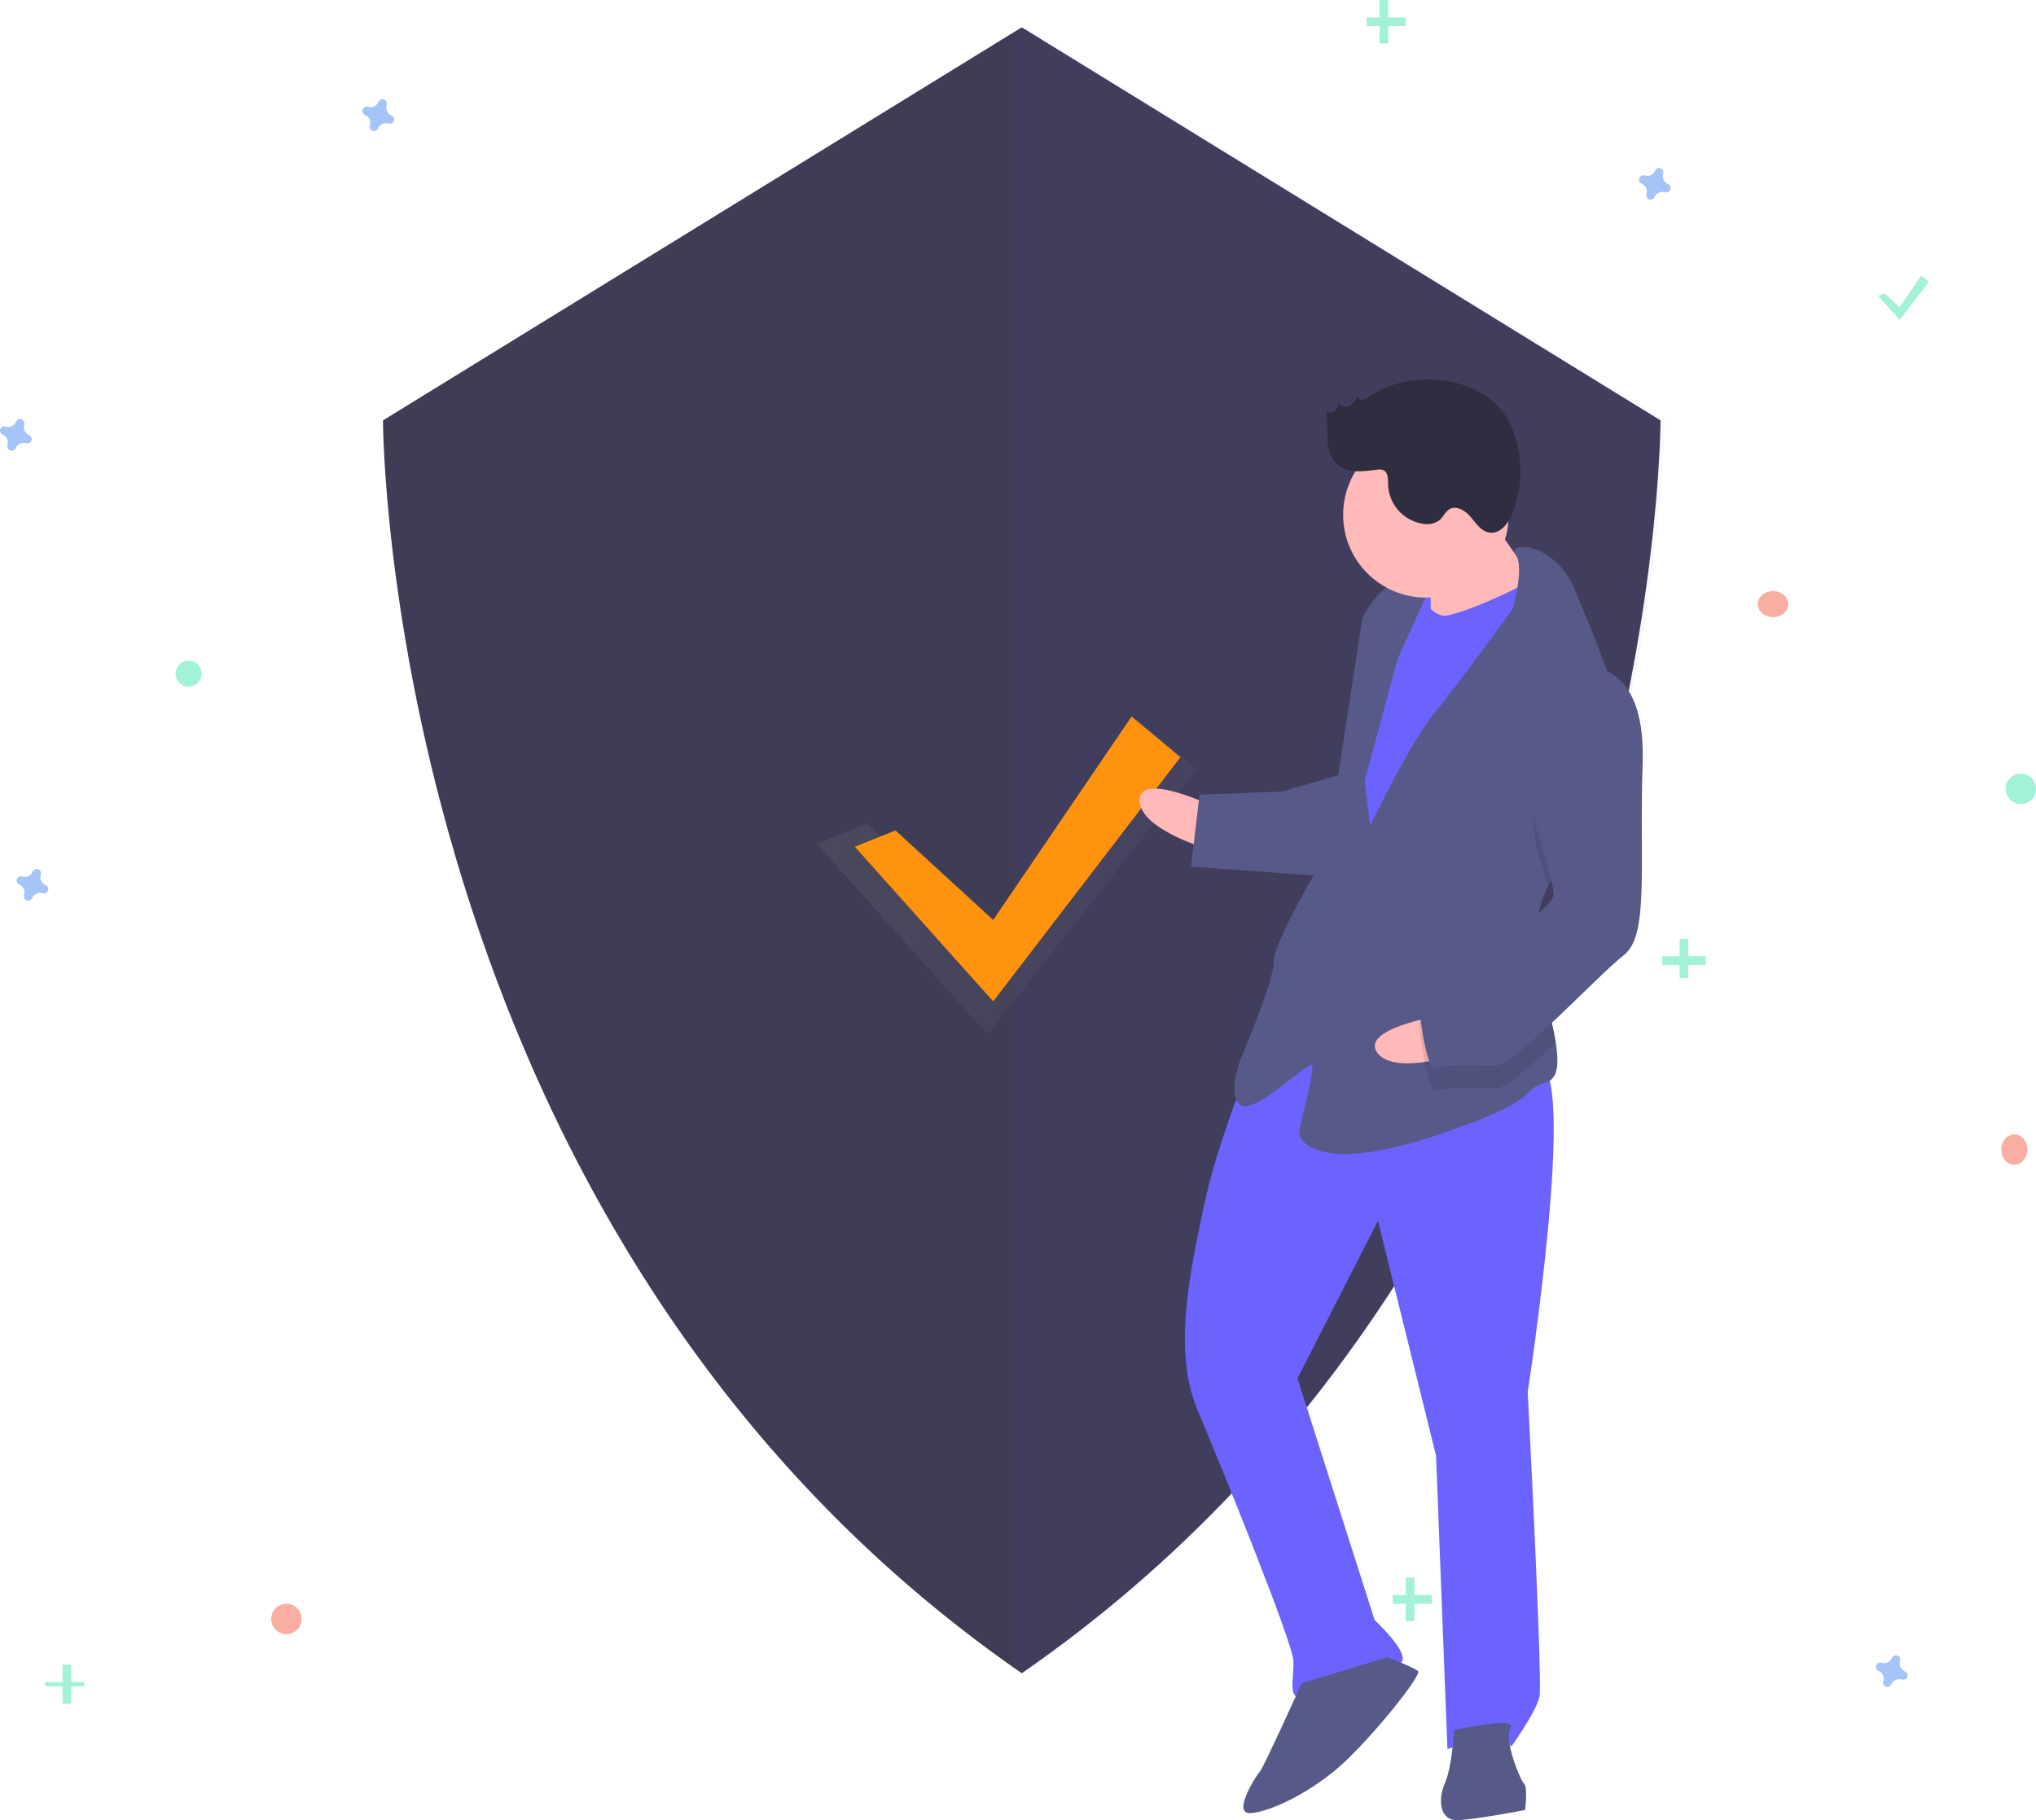
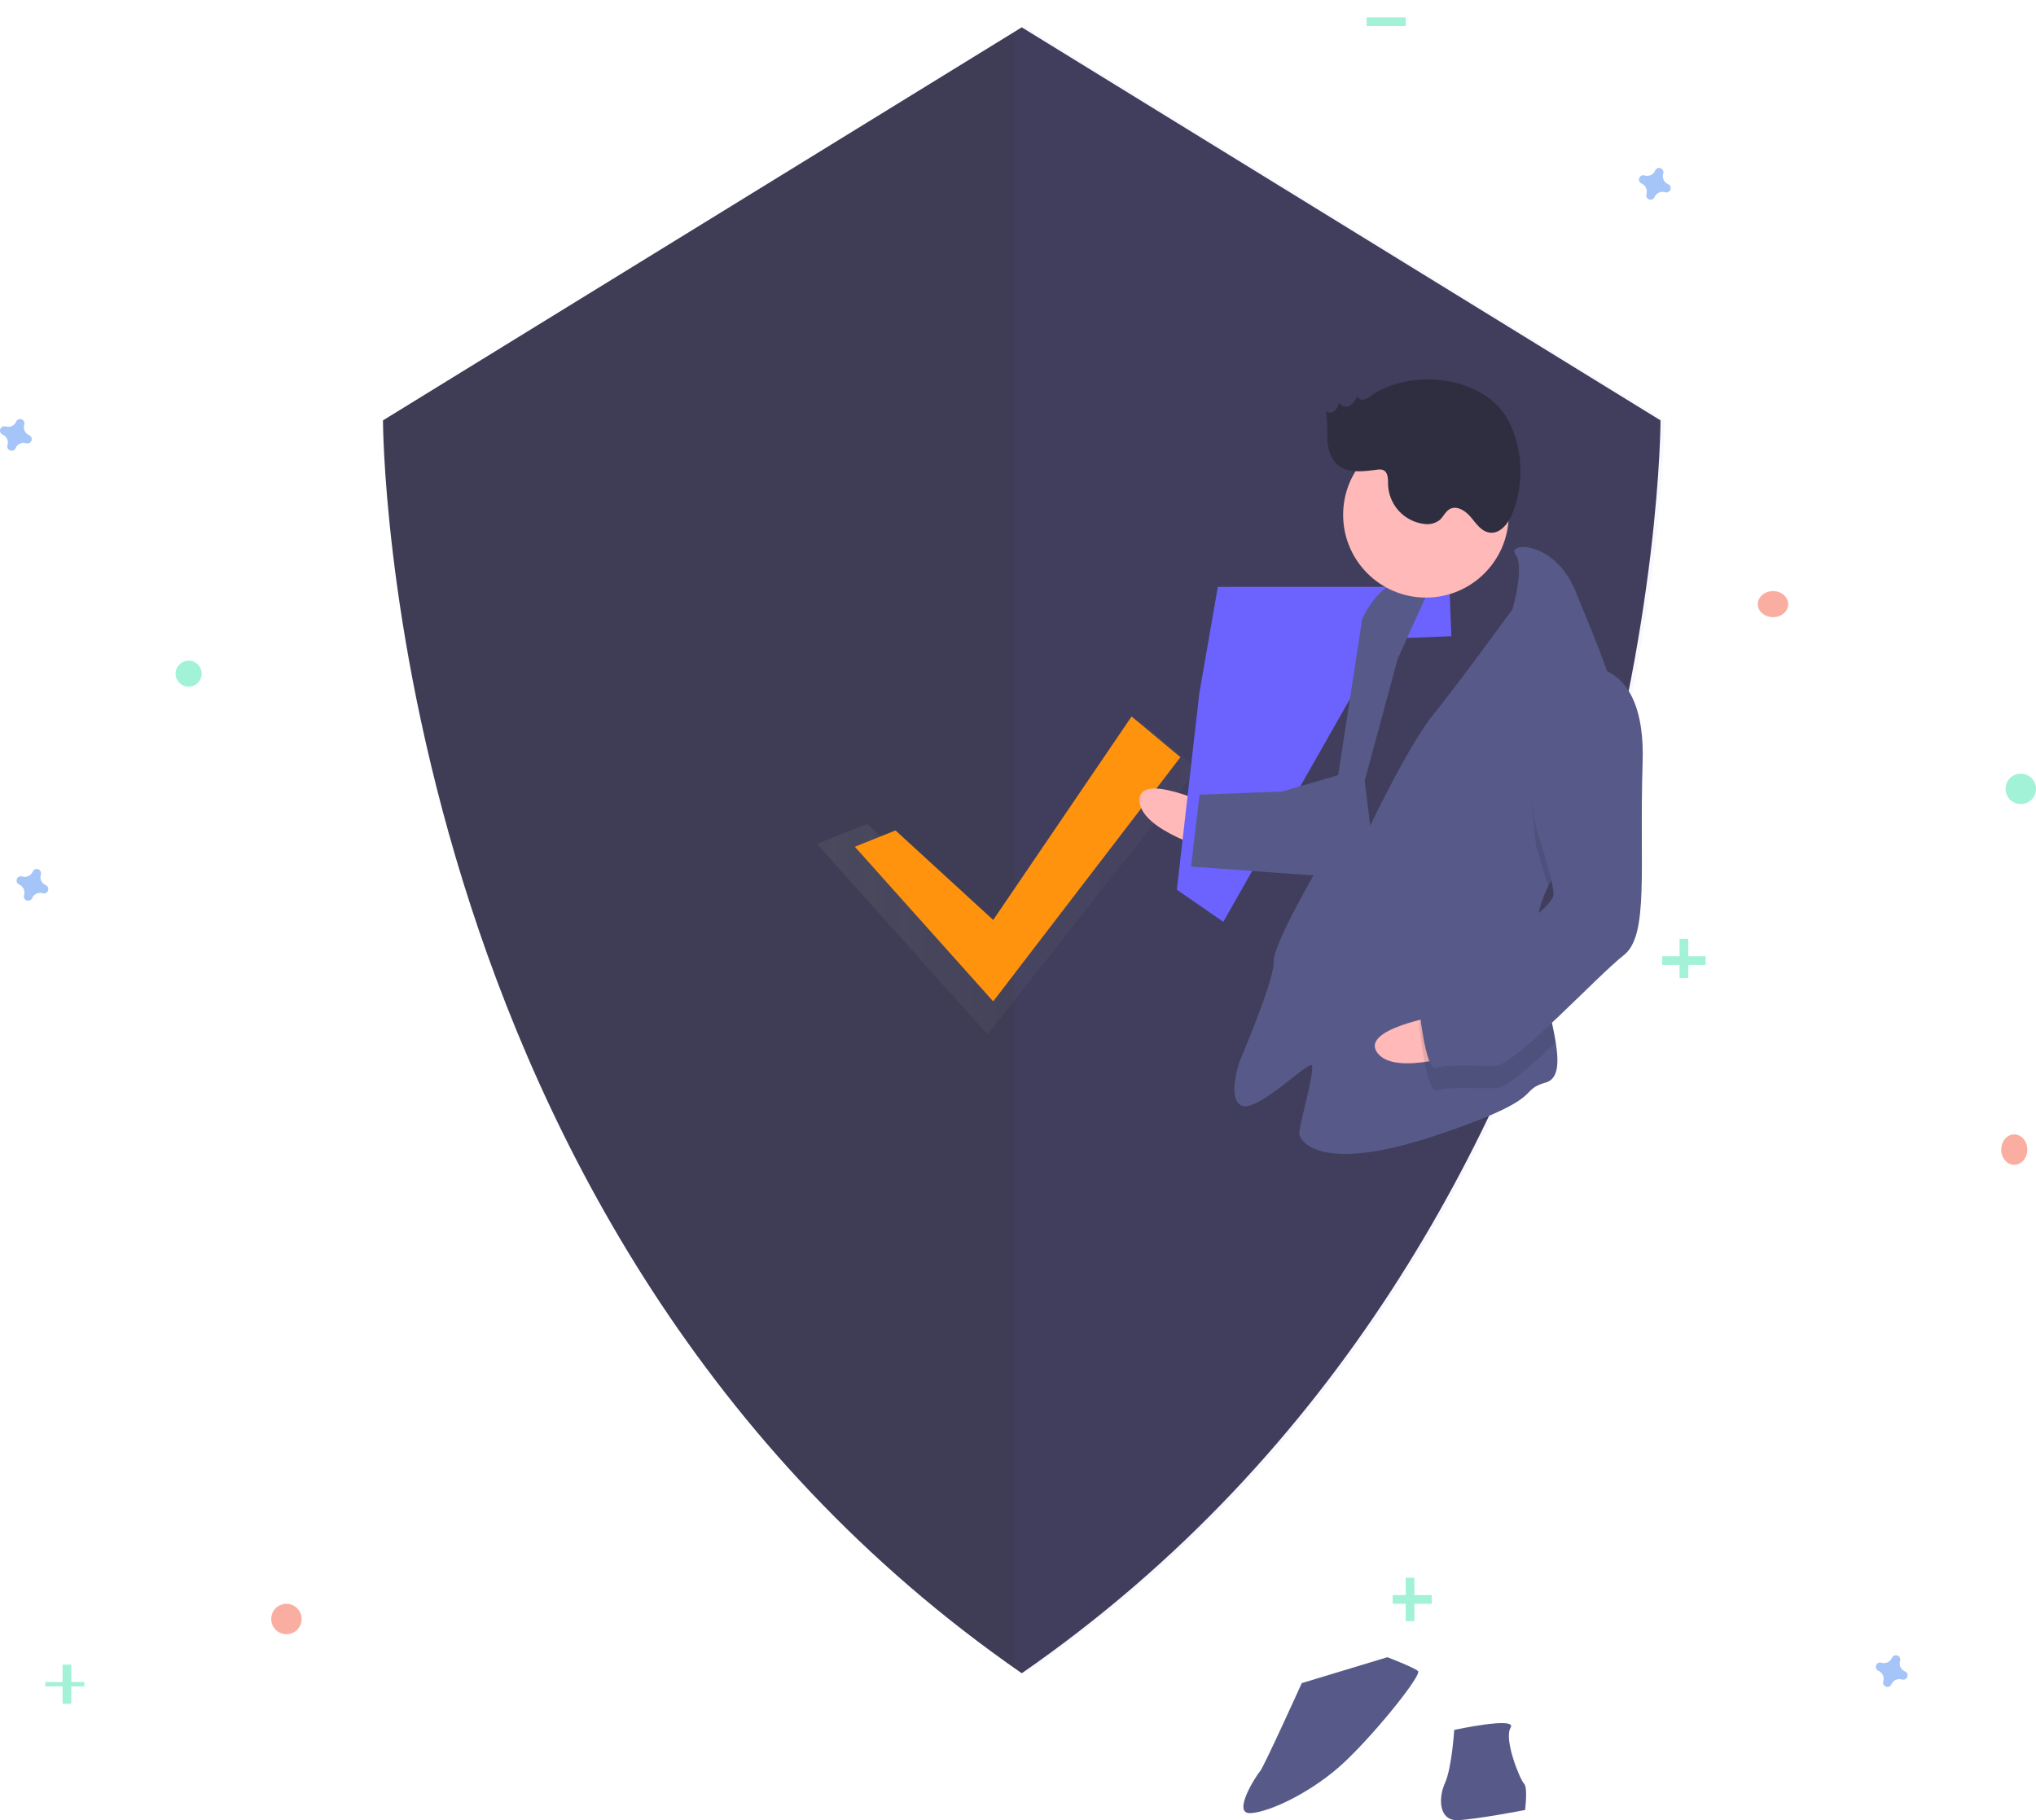
<svg xmlns="http://www.w3.org/2000/svg" width="468.395" height="418.784" viewBox="0 0 468.395 418.784">
  <defs>
    <style>.a{fill:#3f3d56;}.b,.k{fill:#6c63ff;}.b{opacity:0.04;}.c{opacity:0.7;}.d{fill:url(#a);}.e{fill:#ff930e;}.f{fill:#4d8af0;}.f,.g,.h,.i{opacity:0.5;}.g{fill:#f55f44;}.h,.j{fill:#47e6b1;}.l{fill:#ffb9b9;}.m{fill:#575a89;}.n{opacity:0.1;}.o{fill:#2f2e41;}</style>
    <linearGradient id="a" y1="0.5" x2="1" y2="0.5" gradientUnits="objectBoundingBox">
      <stop offset="0" stop-color="gray" stop-opacity="0.251" />
      <stop offset="0.535" stop-color="gray" stop-opacity="0.122" />
      <stop offset="1" stop-color="gray" stop-opacity="0.102" />
    </linearGradient>
  </defs>
  <g transform="translate(-0.005 0.431)">
    <path class="a" d="M478.954,76.854,332,167.289s0,186.521,146.956,288.26C625.91,353.81,625.91,167.289,625.91,167.289Z" transform="translate(-243.889 -70.999)" />
    <path class="b" d="M601.212,76.854,598.7,78.4V453.785c.834.59,1.668,1.18,2.512,1.764,146.956-101.739,146.956-288.26,146.956-288.26Z" transform="translate(-365.27 -70.999)" />
    <g class="c" transform="translate(187.944 164.963)">
      <path class="d" d="M356.464,326.9l27.7,25.395,34.343-49.543,13.852,11.543L384.168,375.38l-39.247-43.864Z" transform="translate(-344.921 -302.75)" />
    </g>
    <path class="e" d="M370.285,327.969l22.473,20.6,31.836-46.819,11.237,9.364L392.757,367.3l-31.836-35.582Z" transform="translate(-164.259 -137.331)" />
-     <path class="f" d="M330,110.968a2,2,0,0,1-1.116-2.42.964.964,0,0,0,.044-.222h0a1,1,0,0,0-1.8-.665h0a.963.963,0,0,0-.111.2,2,2,0,0,1-2.42,1.116.962.962,0,0,0-.222-.044h0a1,1,0,0,0-.665,1.8h0a.962.962,0,0,0,.2.111,2,2,0,0,1,1.116,2.42.961.961,0,0,0-.044.222h0a1,1,0,0,0,1.8.665h0a.963.963,0,0,0,.111-.2,2,2,0,0,1,2.42-1.116.962.962,0,0,0,.222.044h0a1,1,0,0,0,.665-1.8h0A.962.962,0,0,0,330,110.968Z" transform="translate(-239.933 -84.838)" />
    <path class="f" d="M184,435.968a2,2,0,0,1-1.116-2.42.962.962,0,0,0,.044-.222h0a1,1,0,0,0-1.8-.665h0a.964.964,0,0,0-.111.2,2,2,0,0,1-2.42,1.116.963.963,0,0,0-.222-.044h0a1,1,0,0,0-.665,1.8h0a.964.964,0,0,0,.2.111,2,2,0,0,1,1.116,2.42.961.961,0,0,0-.044.222h0a1,1,0,0,0,1.8.665h0a.962.962,0,0,0,.111-.2,2,2,0,0,1,2.42-1.116.964.964,0,0,0,.222.044h0a1,1,0,0,0,.665-1.8h0A.961.961,0,0,0,184,435.968Z" transform="translate(-173.486 -232.75)" />
    <ellipse class="g" cx="3.5" cy="3" rx="3.5" ry="3" transform="translate(404.399 135.569)" />
    <circle class="g" cx="3.5" cy="3.5" r="3.5" transform="translate(62.399 368.569)" />
    <ellipse class="g" cx="3" cy="3.5" rx="3" ry="3.5" transform="translate(460.399 260.569)" />
    <path class="f" d="M869,139.968a2,2,0,0,1-1.116-2.42.966.966,0,0,0,.044-.222h0a1,1,0,0,0-1.8-.665h0a.963.963,0,0,0-.111.2,2,2,0,0,1-2.42,1.116.965.965,0,0,0-.222-.044h0a1,1,0,0,0-.665,1.8h0a.959.959,0,0,0,.2.111,2,2,0,0,1,1.116,2.42.96.96,0,0,0-.044.222h0a1,1,0,0,0,1.8.665h0a.963.963,0,0,0,.111-.2,2,2,0,0,1,2.42-1.116.961.961,0,0,0,.222.044h0a1,1,0,0,0,.665-1.8h0a.963.963,0,0,0-.2-.111Z" transform="translate(-485.241 -98.036)" />
    <path class="f" d="M969,767.968a2,2,0,0,1-1.116-2.42.969.969,0,0,0,.043-.222h0a1,1,0,0,0-1.8-.665h0a.963.963,0,0,0-.111.2,2,2,0,0,1-2.42,1.116.963.963,0,0,0-.222-.044h0a1,1,0,0,0-.665,1.8h0a.961.961,0,0,0,.2.111,2,2,0,0,1,1.116,2.42.969.969,0,0,0-.043.222h0a1,1,0,0,0,1.8.665h0a.97.97,0,0,0,.111-.2,2,2,0,0,1,2.42-1.116.963.963,0,0,0,.222.044h0a1,1,0,0,0,.665-1.8h0A.967.967,0,0,0,969,767.968Z" transform="translate(-530.753 -383.849)" />
    <path class="f" d="M177,245.968a2,2,0,0,1-1.116-2.42.962.962,0,0,0,.044-.222h0a1,1,0,0,0-1.8-.665h0a.963.963,0,0,0-.111.2,2,2,0,0,1-2.42,1.116.963.963,0,0,0-.222-.044h0a1,1,0,0,0-.665,1.8h0a.962.962,0,0,0,.2.111,2,2,0,0,1,1.116,2.42.962.962,0,0,0-.044.222h0a1,1,0,0,0,1.8.665h0a.964.964,0,0,0,.111-.2,2,2,0,0,1,2.42-1.116.963.963,0,0,0,.222.044h0a1,1,0,0,0,.665-1.8h0A.962.962,0,0,0,177,245.968Z" transform="translate(-170.3 -146.278)" />
    <circle class="h" cx="3" cy="3" r="3" transform="translate(40.399 151.569)" />
    <circle class="h" cx="3.5" cy="3.5" r="3.5" transform="translate(461.399 177.569)" />
    <g class="i" transform="translate(314.072)">
-       <rect class="j" width="2" height="10" transform="translate(3.327 -0.431)" />
      <rect class="j" width="2" height="9" transform="translate(9.327 3.569) rotate(90)" />
    </g>
    <g class="i" transform="translate(320.066 362.892)">
      <rect class="j" width="2" height="10" transform="translate(3.333 -0.323)" />
      <rect class="j" width="2" height="9" transform="translate(9.333 3.677) rotate(90)" />
    </g>
    <g class="i" transform="translate(10.572 382.508)">
      <rect class="j" width="2" height="9" transform="translate(3.827 0.061)" />
      <rect class="j" width="1" height="9" transform="translate(8.827 4.061) rotate(90)" />
    </g>
    <g class="i" transform="translate(382.728 215.774)">
      <rect class="j" width="2" height="9" transform="translate(3.672 -0.205)" />
      <rect class="j" width="2" height="10" transform="translate(9.672 3.795) rotate(90)" />
    </g>
-     <path class="h" d="M794.384,119.6l3.511,3.218,4.974-7.315,1.756,1.463-6.729,8.778-4.974-5.559Z" transform="translate(-360.869 -52.566)" />
    <rect class="k" width="12.119" height="15.582" transform="translate(321.181 130.845) rotate(-2.221)" />
    <path class="l" d="M667.924,402.194s-16.771-8.013-16.5-1.093,16.905,11.473,16.905,11.473Z" transform="translate(-389.263 -217.287)" />
-     <path class="k" d="M685.852,505.184s-7.912,19.366-10.836,33.341-7.376,33.206-1.649,46.846,22.009,53.725,22.177,58.05-1.395,8.717,2.065,8.583,22.289-6.062,23.054-8.691-6.424-9.28-6.424-9.28l-17.751-55.623,18.52-36.238,13.359,54.061,2.616,67.472s12.841-3.963,14.705-.57c0,0,5.753-8.02,6.484-11.514s-2.717-70.067-2.717-70.067,11.787-75.828,2.272-75.459S704.942,483.651,685.852,505.184Z" transform="translate(-397.99 -261.724)" />
    <path class="m" d="M708.707,771.041s-8.777,19.4-9.609,20.3-6.551,9.784-2.226,9.616,14.538-4.9,22.055-12.117,17.428-19.735,16.529-20.566-7.054-3.192-7.054-3.192Z" transform="translate(-409.221 -384.221)" />
    <path class="m" d="M781.752,794.473s-.53,8.684-2.125,12.211-1.395,8.717,2.931,8.55,15.5-2.334,15.5-2.334.664-5.224-.235-6.055-4.728-10.213-3.1-12.875S781.752,794.473,781.752,794.473Z" transform="translate(-447.196 -396.885)" />
-     <path class="l" d="M785.551,278.6s9.22,14.37,12.815,17.7-6.518,10.649-6.518,10.649l-18.1,2.434s.228-16.469-.7-18.166S785.551,278.6,785.551,278.6Z" transform="translate(-444.597 -162.817)" />
-     <path class="k" d="M751.1,309.8s3.728,6.786,7.189,6.652,21.357-7.759,22.122-10.387,5.928,18.829,5.928,18.829l-43.793,77.069-10.682-7.383,5.176-45.25,4.251-24.422Z" transform="translate(-425.874 -175.216)" />
+     <path class="k" d="M751.1,309.8l-43.793,77.069-10.682-7.383,5.176-45.25,4.251-24.422Z" transform="translate(-425.874 -175.216)" />
    <path class="m" d="M763.65,374.427a24.234,24.234,0,0,0-2.687,11.366c.007.173.013.346.029.519.414,8.006,3.364,17.265,4.422,24,.768,4.83.549,8.356-2.277,9.185-6.853,2,1,3.427-25.515,12.252s-31.141,1.208-31.208-.522,3.755-14.873,2.856-15.7-12.573,10.883-16.1,9.288-.4-10.38-.4-10.38,7.946-18.5,7.778-22.826,12.036-24.724,12.036-24.724l8.3-54.034s3.192-7.054,7.483-8.087a10.631,10.631,0,0,1,7.852,1.428l-7.182,15.872-7.577,28.016,1.268,10.347s8.811-18.535,14.6-25.69,18.125-24.094,18.125-24.094,2.88-9.719.706-12.624,9.07-3.349,13.865,8.593c2.541,6.33,6.667,15.769,9.252,24.557,2.3,7.786,3.391,15.064,1.109,19.224C776.895,356.743,768.122,365.1,763.65,374.427Z" transform="translate(-407.501 -170.867)" />
    <path class="n" d="M837.745,377.72c-3.487,6.355-12.26,14.709-16.732,24.04-1.168-4.208-2.593-8.563-2.593-8.563s-5.466-29.243,10.7-36.8a10.82,10.82,0,0,1,7.515,2.1C838.939,366.282,840.026,373.56,837.745,377.72Z" transform="translate(-464.863 -198.2)" />
    <path class="m" d="M707.864,392.191l-13.706,4-19.031.738-1.958,16.536,31.275,2.253S712.256,393.753,707.864,392.191Z" transform="translate(-399.163 -214.514)" />
    <path class="l" d="M765.522,494.231s-18.336,3.042-14.151,8.56,20.429-.283,20.429-.283Z" transform="translate(-434.471 -260.954)" />
    <path class="n" d="M796.515,461.5c.414,8.006,3.364,17.265,4.422,24-5.841,5.528-11.4,10.4-13.489,10.486-4.325.168-11.279-.429-13.84.537s-4.064-15.436-4.064-15.436,1.529-5.257,8.348-8.121A94.983,94.983,0,0,0,796.515,461.5Z" transform="translate(-443.024 -246.059)" />
    <path class="m" d="M806.912,346.865s14.638-2.3,13.848,21.988,1.543,39.791-4.344,44.351S791.4,438.43,787.078,438.6s-11.279-.429-13.84.537-4.064-15.436-4.064-15.436,1.529-5.257,8.348-8.121,22.886-13.016,22.752-16.476-4.064-15.436-4.064-15.436S790.745,354.422,806.912,346.865Z" transform="translate(-442.856 -193.859)" />
    <circle class="l" cx="19.045" cy="19.045" r="19.045" transform="translate(309.002 98.972)" />
    <path class="o" d="M740.344,229.39a3.678,3.678,0,0,1-1.6.8,1.143,1.143,0,0,1-1.324-.917,4.748,4.748,0,0,1-1.817,2.33c-.89.464-2.265.075-2.393-.92a4.2,4.2,0,0,1-.966,2.04,1.447,1.447,0,0,1-2.035.068,52.3,52.3,0,0,1,.271,6.48c.122,2.161.7,4.452,2.331,5.873,2.381,2.072,5.962,1.561,9.094,1.168a2.76,2.76,0,0,1,1.425.078c1.173.5,1.12,2.132,1.135,3.407a9.466,9.466,0,0,0,8.289,8.989,4.745,4.745,0,0,0,3.527-.861c.889-.754,1.344-1.982,2.363-2.549,1.658-.921,3.668.422,4.88,1.881s2.406,3.253,4.284,3.52c2.483.353,4.374-2.177,5.3-4.507a26.276,26.276,0,0,0-.522-20.417C767.4,224.555,749.69,222.767,740.344,229.39Z" transform="translate(-425.121 -138.67)" />
  </g>
</svg>